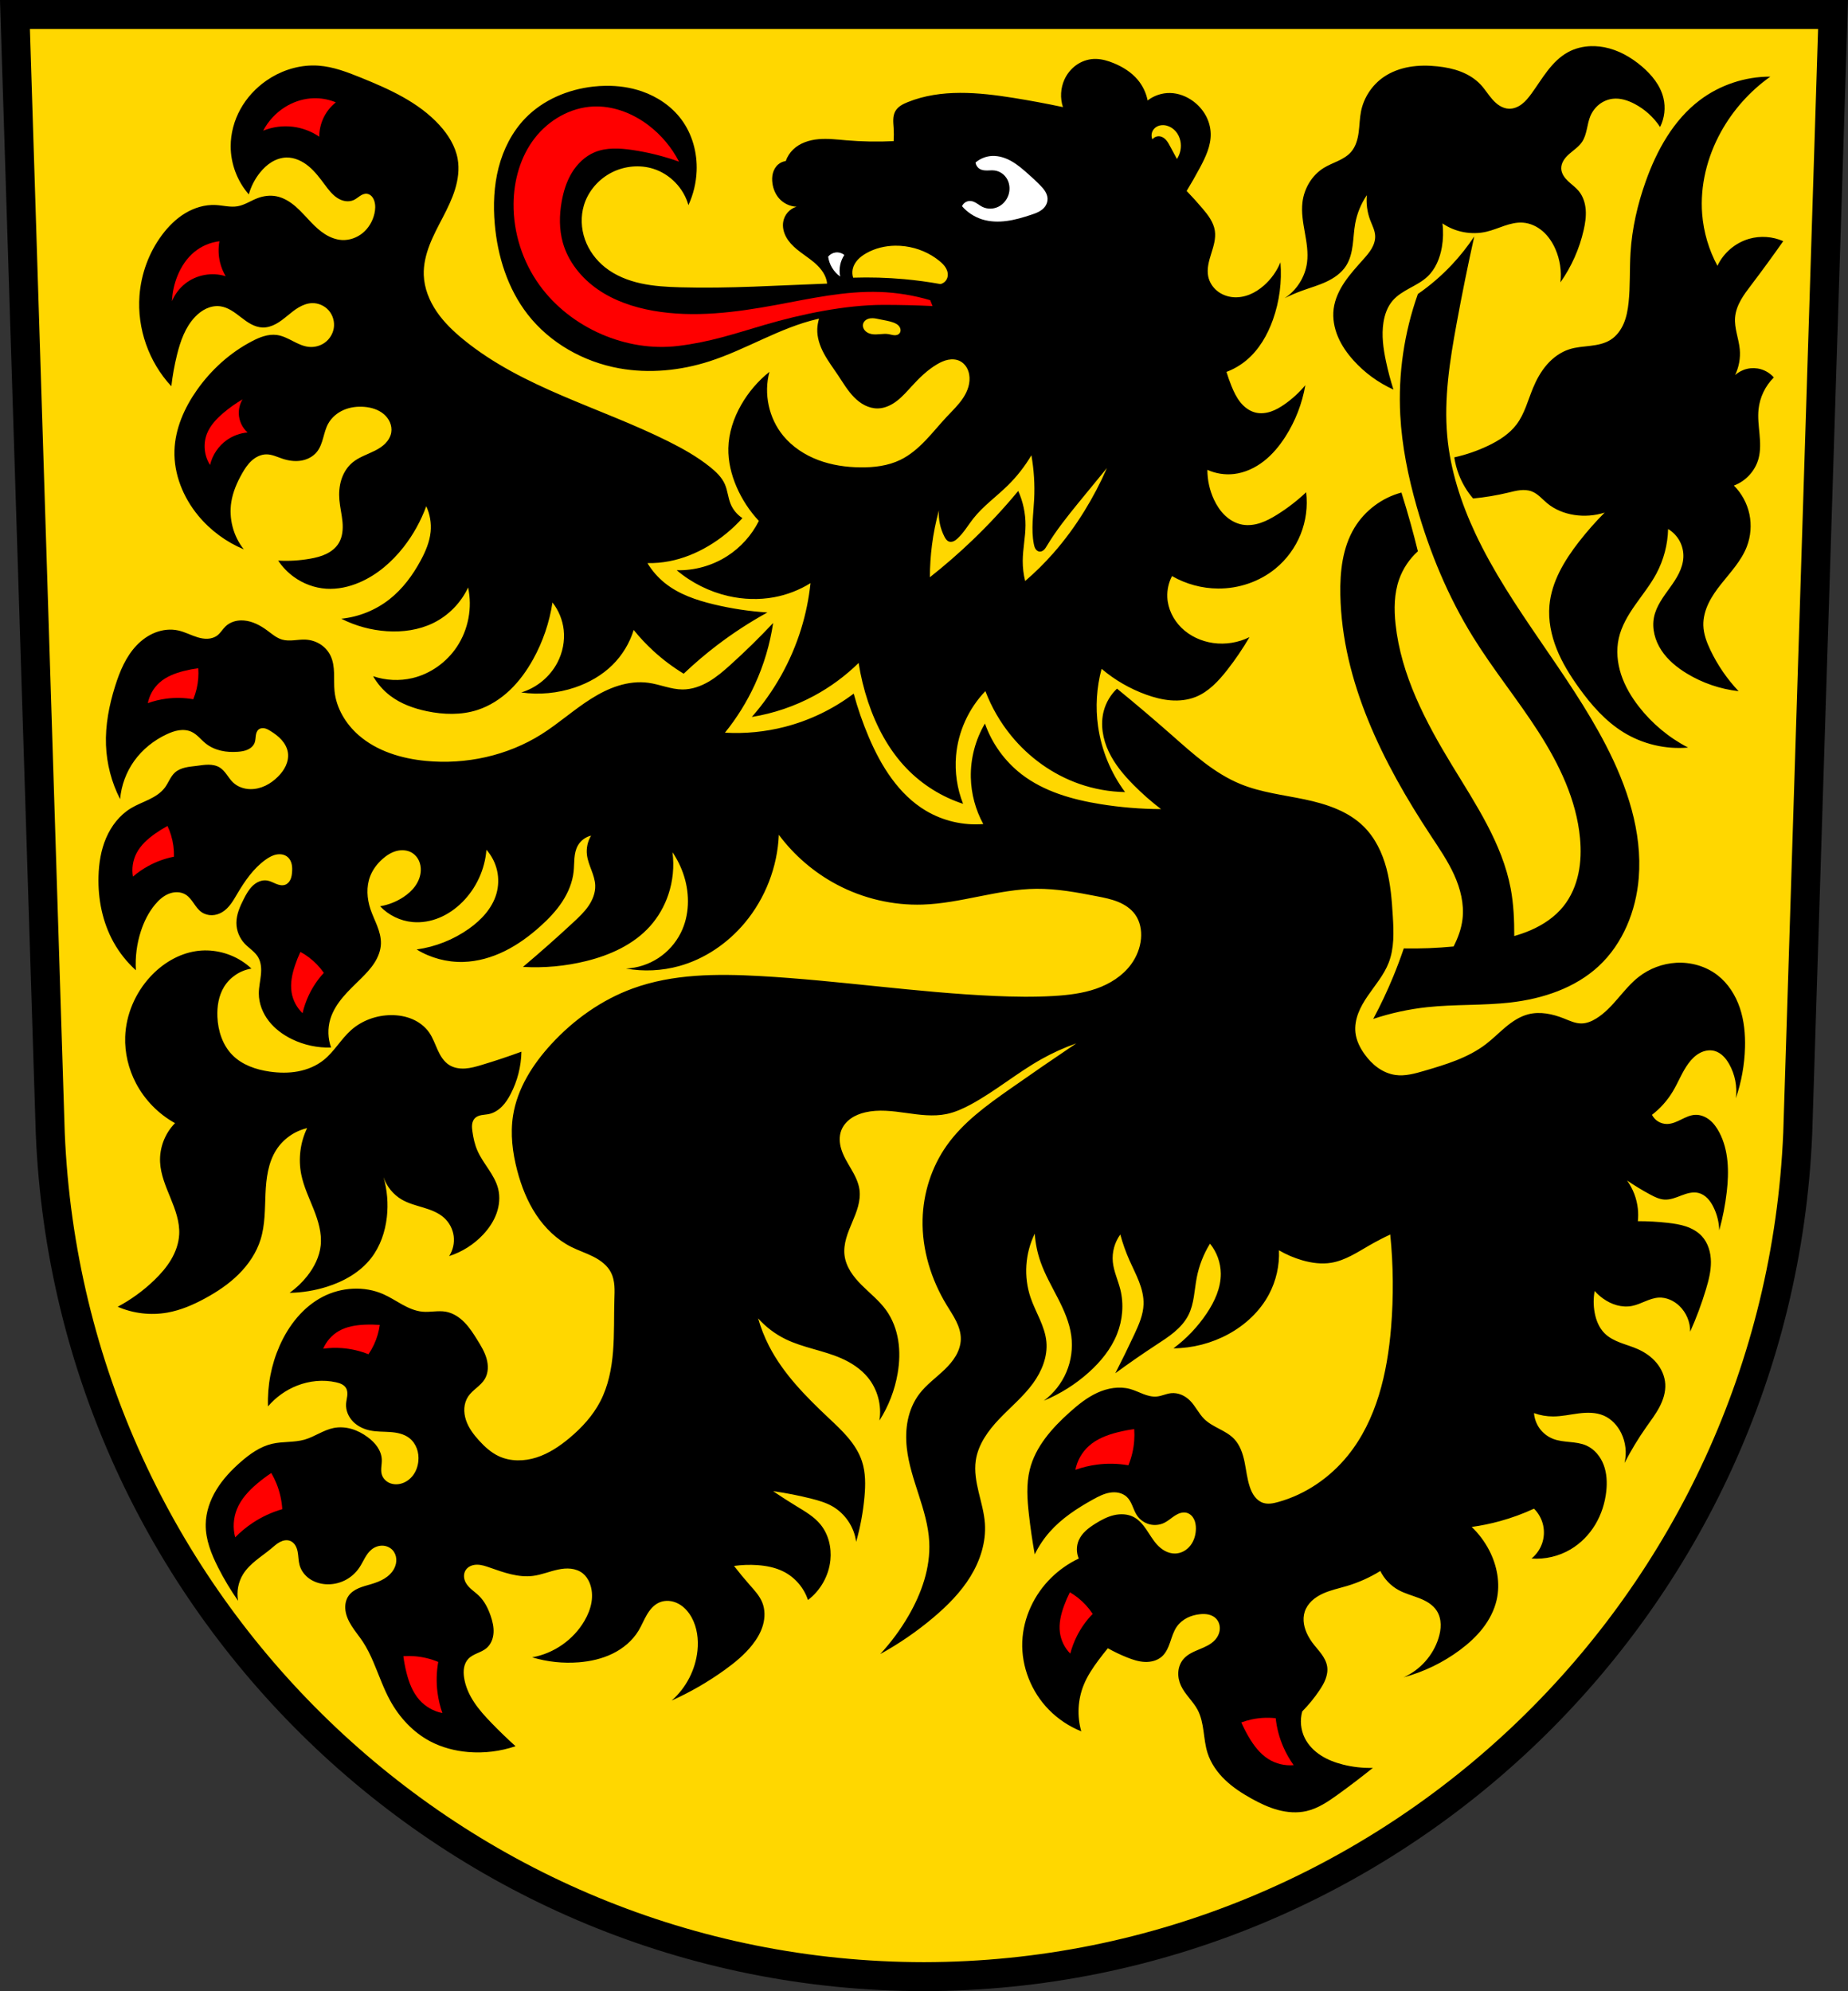
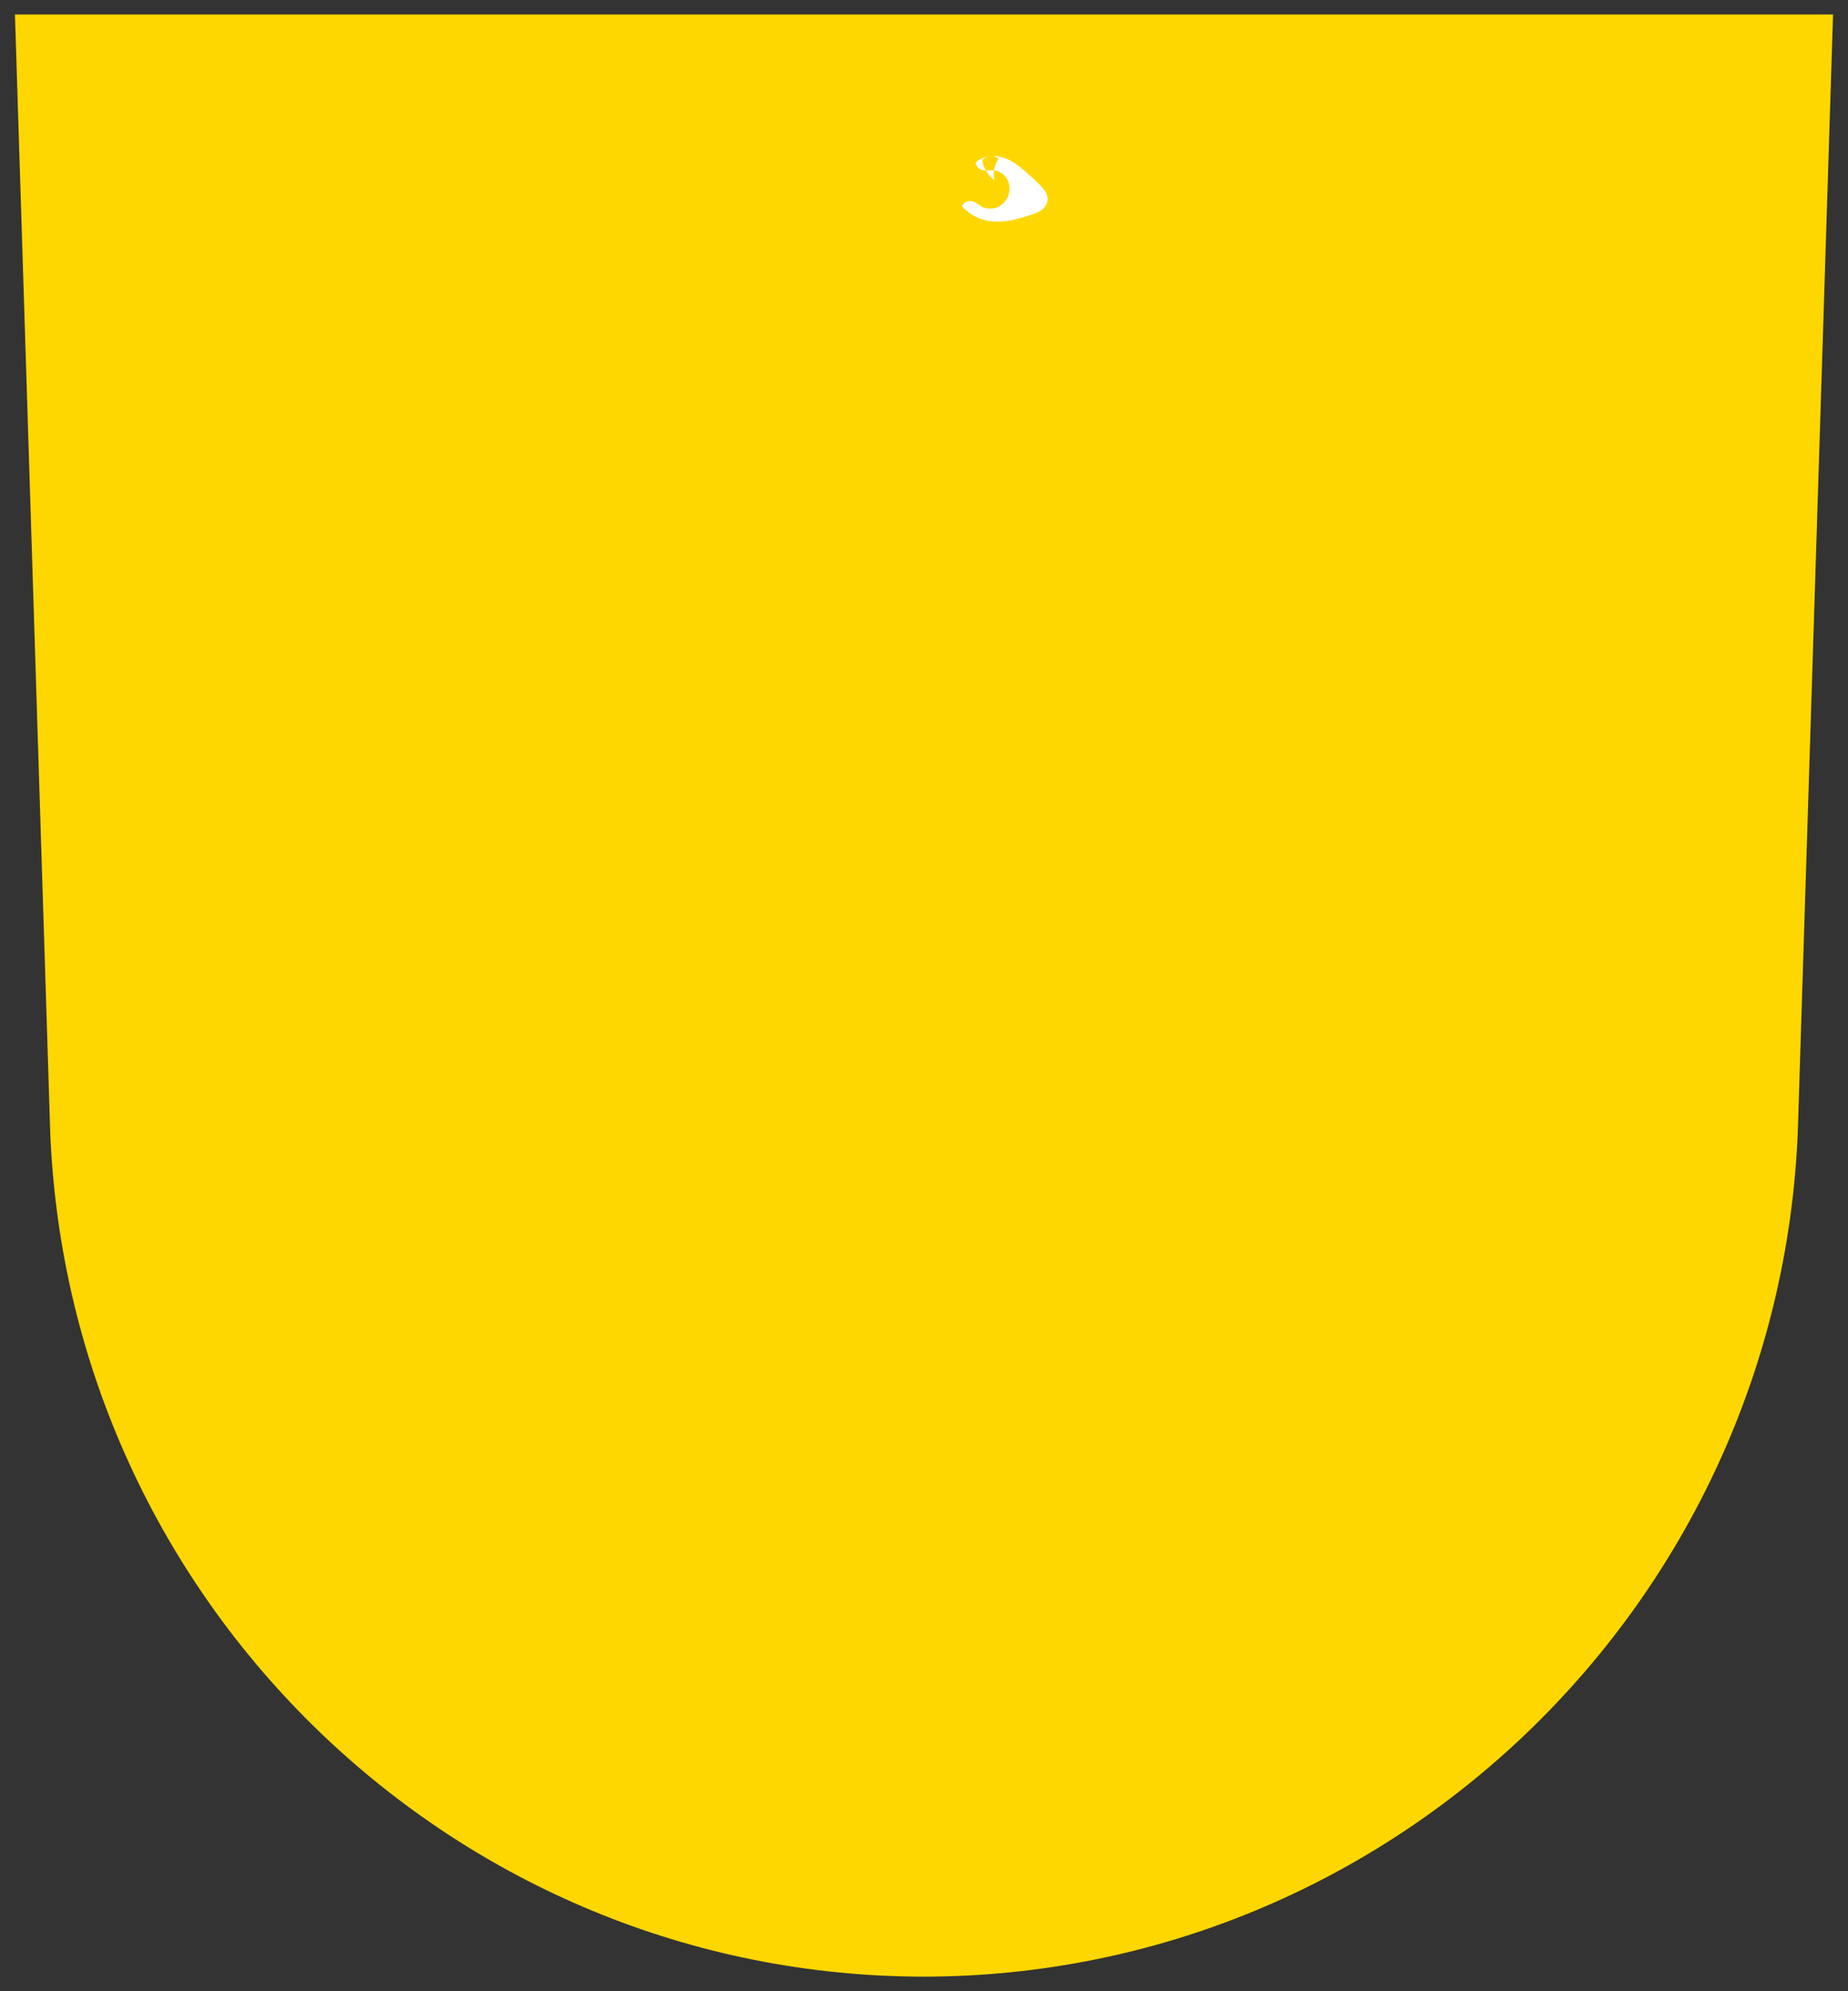
<svg xmlns="http://www.w3.org/2000/svg" width="701.33" height="755.53" viewBox="0 0 701.327 755.528">
  <rect x="0" y="0" width="701.327" height="755.528" fill="#333333" stroke="none" />
  <g transform="translate(2.071-69.46)" fill-rule="evenodd">
    <path d="m3.605 74.955l13.398 424.47c7.415 178.55 153.92 319.96 331.59 320.06 177.51-.219 324.07-141.68 331.59-320.06l13.398-424.47h-344.98z" fill="#ffd700" />
-     <path d="m3.605 74.955l13.398 424.47c7.415 178.55 153.92 319.96 331.59 320.06 177.51-.219 324.07-141.68 331.59-320.06l13.398-424.47h-344.98z" fill="none" stroke="#000" stroke-width="11" />
    <g transform="translate(-2.071 69.46)">
-       <path d="m604 17.506c-3.132.071-6.238.809-8.977 2.314-3.096 1.702-5.611 4.299-7.771 7.094-2.161 2.795-4.01 5.818-6.098 8.668-1.05 1.434-2.176 2.84-3.588 3.92-1.412 1.08-3.147 1.819-4.924 1.754-1.213-.044-2.396-.46-3.436-1.086-1.04-.626-1.945-1.455-2.754-2.359-1.619-1.809-2.872-3.924-4.529-5.697-2.07-2.215-4.722-3.838-7.549-4.934-2.827-1.096-5.829-1.68-8.844-2-3.539-.378-7.134-.399-10.641.209-3.506.608-6.928 1.862-9.852 3.891-4.343 3.01-7.462 7.743-8.512 12.924-.535 2.639-.548 5.355-.906 8.02-.358 2.669-1.113 5.389-2.877 7.424-1.319 1.521-3.11 2.552-4.93 3.414-1.82.862-3.71 1.589-5.424 2.645-4.525 2.788-7.49 7.826-8.107 13.11-.444 3.795.237 7.619.906 11.381.67 3.761 1.332 7.593.848 11.383-.699 5.462-3.896 10.554-8.512 13.557 2.152-1.068 4.362-2.02 6.619-2.838 3.069-1.117 6.23-2 9.189-3.385 2.959-1.381 5.761-3.321 7.52-6.072 1.489-2.33 2.141-5.098 2.504-7.84.363-2.742.46-5.519.963-8.238.707-3.827 2.221-7.503 4.414-10.719-.308 3.193.127 6.458 1.262 9.459.744 1.969 1.798 3.886 1.891 5.988.075 1.687-.49 3.354-1.334 4.816-.844 1.463-1.96 2.748-3.08 4.01-2.48 2.796-5.03 5.55-7.129 8.641-2.101 3.091-3.754 6.565-4.219 10.273-.448 3.576.233 7.244 1.639 10.563 1.405 3.319 3.514 6.306 5.928 8.982 4.211 4.669 9.398 8.454 15.13 11.04-1.126-3.522-2.074-7.101-2.838-10.719-1.028-4.87-1.723-9.9-.945-14.816.47-2.968 1.514-5.915 3.469-8.197 1.753-2.046 4.127-3.444 6.488-4.74 2.362-1.296 4.791-2.554 6.752-4.402 3.067-2.891 4.728-7.01 5.447-11.168.514-2.97.591-6.02.227-9.01 4.805 3.311 11.03 4.485 16.709 3.152 2.32-.544 4.526-1.477 6.783-2.24 2.257-.763 4.621-1.364 6.998-1.203 2.791.188 5.456 1.441 7.568 3.275 2.113 1.834 3.695 4.225 4.814 6.789 1.721 3.94 2.382 8.338 1.893 12.609 4.197-5.962 7.213-12.749 8.826-19.859.571-2.518.969-5.103.775-7.678-.194-2.574-1.016-5.155-2.666-7.141-1.18-1.42-2.728-2.48-4.061-3.758-.666-.639-1.283-1.338-1.75-2.135-.467-.796-.781-1.696-.811-2.619-.036-1.099.334-2.186.91-3.123.576-.937 1.351-1.737 2.178-2.463 1.653-1.452 3.562-2.679 4.793-4.502.962-1.425 1.441-3.117 1.818-4.795.378-1.678.674-3.388 1.334-4.977.723-1.74 1.882-3.302 3.361-4.469 1.479-1.167 3.279-1.934 5.15-2.152 2.827-.331 5.672.579 8.197 1.893 3.937 2.048 7.337 5.118 9.773 8.826 1.696-3.377 2.15-7.36 1.26-11.03-1.159-4.781-4.448-8.792-8.195-11.98-4.089-3.48-8.918-6.222-14.188-7.25-1.168-.228-2.357-.367-3.551-.412-.448-.017-.896-.02-1.344 0m-187.98 4.848c-.323-.009-.647-.006-.971 0-2.368.118-4.686.958-6.615 2.336-1.929 1.378-3.467 3.285-4.455 5.439-1.495 3.259-1.708 7.087-.584 10.492-6.164-1.309-12.36-2.464-18.582-3.465-13.45-2.163-27.683-3.519-40.32 1.576-.924.373-1.839.781-2.668 1.334-.828.553-1.571 1.261-2.057 2.131-.522.936-.724 2.02-.766 3.09-.042 1.07.069 2.14.137 3.209.107 1.678.107 3.362 0 5.04-5.982.299-11.985.194-17.953-.314-3.511-.299-7.04-.74-10.547-.43-3.51.31-7.07 1.45-9.611 3.895-1.27 1.223-2.249 2.745-2.834 4.408-1.038.143-2.032.585-2.834 1.26-1.01.849-1.694 2.047-2.037 3.32-.343 1.273-.357 2.619-.168 3.924.3 2.076 1.131 4.098 2.52 5.67 1.662 1.88 4.106 3.045 6.613 3.15-1.272.388-2.433 1.131-3.316 2.125-.884.994-1.487 2.234-1.723 3.543-.358 1.987.136 4.067 1.105 5.838.969 1.771 2.387 3.259 3.934 4.557 2.116 1.776 4.489 3.23 6.602 5.01 2.113 1.78 4.01 3.98 4.738 6.645.131.477.21.964.268 1.455-18.588.673-37.17 1.931-55.754 1.406-5-.141-10.03-.415-14.922-1.484-4.89-1.069-9.669-2.97-13.586-6.088-3.452-2.748-6.178-6.434-7.646-10.596-1.468-4.161-1.653-8.789-.371-13.01 1.635-5.387 5.652-9.959 10.689-12.471 4.783-2.385 10.488-2.932 15.59-1.338 6.375 1.992 11.582 7.372 13.363 13.809 1.868-4.048 2.933-8.462 3.117-12.916.287-6.94-1.639-14.03-5.789-19.6-3.717-4.989-9.103-8.63-14.984-10.66-4.411-1.523-9.09-2.166-13.762-2.104-1.558.021-3.116.12-4.662.291-9.633 1.067-19.1 5.056-25.834 12.03-4.983 5.159-8.326 11.777-10.117 18.723-1.791 6.946-2.08 14.219-1.465 21.365 1.058 12.289 4.908 24.557 12.473 34.3 8.433 10.86 21.21 18.04 34.744 20.488 11.399 2.059 23.272.882 34.3-2.672 13.98-4.507 26.665-12.736 40.979-16.04.185-.043.371-.078.557-.119-.342 1.25-.593 2.515-.648 3.813-.14 3.277.963 6.501 2.512 9.393 1.549 2.891 3.541 5.518 5.361 8.246 1.907 2.858 3.653 5.863 6.06 8.318 1.202 1.228 2.567 2.311 4.102 3.084 1.534.773 3.243 1.229 4.961 1.195 2.654-.053 5.174-1.269 7.273-2.895 2.099-1.625 3.846-3.653 5.641-5.609 2.828-3.083 5.853-6.05 9.449-8.189 1.334-.793 2.757-1.472 4.279-1.771 1.522-.3 3.158-.195 4.539.512.94.481 1.735 1.229 2.318 2.109.583.88.959 1.89 1.146 2.93.28 1.552.144 3.164-.285 4.682-.429 1.517-1.145 2.945-2.01 4.262-1.734 2.634-4.05 4.821-6.207 7.121-2.763 2.946-5.292 6.108-8.092 9.02-2.8 2.912-5.912 5.596-9.547 7.357-4.656 2.256-9.946 2.89-15.12 2.836-5.445-.057-10.918-.85-16.01-2.77-5.096-1.92-9.808-5-13.277-9.199-5.482-6.632-7.504-15.976-5.256-24.281-4.302 3.44-7.948 7.696-10.689 12.473-2.882 5.02-4.772 10.691-4.9 16.48-.112 5.05 1.113 10.07 3.117 14.699 2.054 4.748 4.93 9.139 8.463 12.918-2.717 5.422-6.918 10.09-12.03 13.361-5.665 3.629-12.429 5.517-19.15 5.346 5.627 4.766 12.411 8.157 19.6 9.799 5.686 1.299 11.636 1.508 17.371.445 4.881-.904 9.591-2.726 13.809-5.344-.621 5.888-1.816 11.714-3.563 17.371-3.793 12.286-10.216 23.752-18.709 33.406 8.242-1.334 16.258-4.056 23.607-8.02 6.189-3.336 11.906-7.547 16.926-12.471.775 4.988 1.97 9.91 3.564 14.699 3.116 9.356 7.847 18.297 14.699 25.389 5.898 6.104 13.307 10.736 21.379 13.363-2.283-5.773-3.205-12.08-2.672-18.264.785-9.112 4.787-17.915 11.137-24.498 2.333 6.118 5.655 11.856 9.799 16.926 6.759 8.269 15.754 14.737 25.834 18.264 5.576 1.951 11.464 3.01 17.371 3.117-5.417-7.29-8.974-15.95-10.244-24.943-1.026-7.266-.569-14.739 1.336-21.826 4.997 4.241 10.759 7.577 16.926 9.799 3 1.082 6.119 1.905 9.301 2.154 3.182.249 6.44-.091 9.408-1.264 4.958-1.958 8.738-6.05 12.03-10.244 3.101-3.958 5.933-8.129 8.465-12.473-4.24 2.104-9.122 2.893-13.809 2.229-4.48-.635-8.801-2.618-12.03-5.791-3.104-3.052-5.151-7.234-5.346-11.582-.124-2.767.499-5.563 1.783-8.02 5.302 3.047 11.4 4.695 17.516 4.73 7.825.046 15.678-2.604 21.732-7.561 4.202-3.44 7.518-7.953 9.545-12.992 2.026-5.04 2.76-10.592 2.109-15.984-3.379 3.192-7.078 6.05-11.02 8.504-1.993 1.242-4.064 2.389-6.291 3.133-2.227.743-4.628 1.071-6.938.648-2.433-.446-4.675-1.714-6.477-3.408-1.802-1.694-3.181-3.802-4.232-6.04-1.659-3.533-2.526-7.437-2.52-11.34 3.137 1.417 6.659 1.969 10.08 1.576 4.131-.474 8.04-2.303 11.322-4.857 3.282-2.554 5.964-5.814 8.205-9.316 3.787-5.919 6.374-12.601 7.559-19.527-2.283 2.754-4.939 5.198-7.873 7.244-1.616 1.127-3.332 2.142-5.201 2.768-1.869.626-3.907.846-5.822.381-2.291-.556-4.272-2.062-5.75-3.898-1.478-1.836-2.5-3.994-3.385-6.18-.71-1.755-1.34-3.541-1.889-5.354 2.742-1.034 5.309-2.532 7.559-4.41 4.774-3.985 7.998-9.573 10.08-15.434 2.462-6.936 3.437-14.397 2.836-21.732-1.383 3.372-3.559 6.417-6.301 8.818-1.605 1.406-3.411 2.601-5.391 3.398-1.979.798-4.135 1.192-6.262 1.012-2.19-.186-4.338-.995-6.05-2.377-1.709-1.382-2.961-3.343-3.402-5.496-.592-2.888.261-5.857 1.143-8.67.882-2.813 1.813-5.739 1.377-8.654-.243-1.625-.907-3.165-1.762-4.568-.855-1.404-1.9-2.682-2.963-3.936-1.923-2.268-3.92-4.473-5.984-6.613 1.762-2.891 3.443-5.834 5.04-8.82 2.154-4.03 4.204-8.345 4.096-12.912-.057-2.406-.729-4.79-1.887-6.9-1.158-2.11-2.797-3.949-4.729-5.385-2.546-1.892-5.647-3.091-8.818-3.148-3.046-.055-6.1.963-8.504 2.834-.571-2.886-1.885-5.622-3.779-7.873-2.405-2.858-5.679-4.884-9.135-6.301-2.101-.861-4.328-1.519-6.588-1.584m-297.69 2.484c-6.146.12-12.231 2.235-17.283 5.762-4.03 2.81-7.442 6.51-9.818 10.805-2.377 4.295-3.7 9.185-3.697 14.09.004 6.646 2.496 13.26 6.877 18.258.84-3.02 2.302-5.86 4.268-8.299 1.238-1.536 2.686-2.921 4.371-3.949 1.685-1.028 3.615-1.689 5.588-1.742 3.129-.084 6.144 1.364 8.547 3.371 2.403 2.01 4.285 4.552 6.154 7.06 1.332 1.788 2.707 3.609 4.564 4.842.929.617 1.972 1.076 3.072 1.254 1.1.178 2.26.065 3.271-.404.851-.395 1.569-1.022 2.352-1.539.391-.258.802-.491 1.244-.648.442-.157.917-.236 1.383-.184.706.08 1.359.463 1.84.986.481.523.8 1.179 1.01 1.859.462 1.531.363 3.185 0 4.742-.652 2.795-2.17 5.403-4.373 7.242-2.203 1.84-5.092 2.877-7.957 2.717-2.281-.127-4.48-.99-6.412-2.209-1.932-1.219-3.62-2.788-5.207-4.432-1.956-2.026-3.785-4.184-5.91-6.03-2.125-1.847-4.604-3.394-7.369-3.928-2.37-.457-4.855-.14-7.113.713-2.561.967-4.89 2.616-7.588 3.082-2.74.473-5.522-.332-8.299-.475-4.049-.209-8.103 1.021-11.576 3.113-3.473 2.093-6.392 5.02-8.816 8.27-4.955 6.644-7.91 14.736-8.535 23-.944 12.467 3.551 25.25 12.09 34.383.459-3.992 1.172-7.956 2.135-11.857 1.293-5.244 3.145-10.558 6.877-14.463 1.232-1.288 2.66-2.406 4.279-3.15 1.619-.744 3.437-1.104 5.205-.881 1.513.191 2.949.799 4.262 1.576 1.312.777 2.515 1.723 3.725 2.652 1.209.929 2.436 1.85 3.783 2.564 1.348.715 2.829 1.222 4.354 1.27 1.777.056 3.529-.515 5.092-1.363 1.562-.848 2.959-1.969 4.336-3.094 1.377-1.125 2.751-2.267 4.283-3.168 1.532-.901 3.245-1.558 5.02-1.623 2.399-.088 4.814.967 6.391 2.777 1.577 1.81 2.29 4.337 1.91 6.707-.345 2.151-1.571 4.142-3.32 5.441-1.749 1.299-3.999 1.899-6.166 1.672-2.151-.225-4.138-1.214-6.06-2.201-1.924-.988-3.887-2.01-6.03-2.305-1.641-.228-3.322-.016-4.914.443-1.592.459-3.102 1.163-4.57 1.93-8.318 4.341-15.46 10.826-20.867 18.494-4.781 6.78-8.284 14.71-8.537 23-.273 8.94 3.314 17.765 9.01 24.66 4.617 5.588 10.614 10.02 17.309 12.805-3.994-4.995-5.76-11.708-4.742-18.02.608-3.774 2.151-7.342 4.03-10.67 1.016-1.798 2.154-3.562 3.684-4.951 1.529-1.389 3.499-2.384 5.564-2.4 2.14-.017 4.133.987 6.164 1.66 2.241.743 4.646 1.097 6.979.73 2.332-.366 4.588-1.498 6.06-3.34 1.205-1.503 1.835-3.376 2.361-5.229.526-1.853.981-3.752 1.906-5.441 1.285-2.346 3.442-4.161 5.896-5.225 2.454-1.064 5.192-1.4 7.857-1.178 2.634.22 5.29 1.016 7.314 2.715 1.012.849 1.852 1.915 2.375 3.129.523 1.214.723 2.575.506 3.879-.263 1.584-1.13 3.03-2.258 4.172-1.128 1.144-2.509 2.01-3.941 2.732-2.866 1.452-6.03 2.421-8.502 4.477-2.01 1.671-3.432 3.987-4.225 6.477-.793 2.489-.977 5.149-.756 7.752.236 2.775.924 5.496 1.176 8.27.252 2.774.028 5.708-1.412 8.092-1.104 1.828-2.857 3.201-4.781 4.127-1.924.925-4.02 1.431-6.127 1.801-3.986.701-8.05.94-12.09.711 1.594 2.381 3.611 4.478 5.928 6.164 3.585 2.61 7.905 4.22 12.33 4.506 4.293.277 8.611-.679 12.566-2.371 6.688-2.86 12.365-7.778 16.836-13.516 3.625-4.651 6.517-9.872 8.537-15.412 1.407 3.01 1.987 6.41 1.66 9.721-.381 3.857-1.952 7.499-3.795 10.908-3.01 5.577-6.869 10.786-11.855 14.701-5.23 4.106-11.642 6.689-18.258 7.352 5.373 2.722 11.298 4.345 17.309 4.742 5.993.396 12.147-.453 17.547-3.082 5.79-2.819 10.563-7.678 13.279-13.518 1.663 7.673.087 15.995-4.268 22.527-3.897 5.847-9.999 10.23-16.836 11.855-4.914 1.168-10.158.919-14.939-.711 1.616 2.844 3.807 5.361 6.402 7.352 4.053 3.109 8.99 4.883 13.99 5.928 6.34 1.325 13.05 1.525 19.21-.475 4.632-1.504 8.826-4.214 12.348-7.578 3.522-3.364 6.391-7.371 8.756-11.629 3.709-6.678 6.212-14.02 7.352-21.578 2.354 2.991 3.85 6.65 4.268 10.434.466 4.221-.414 8.561-2.371 12.33-2.817 5.425-7.898 9.63-13.754 11.383 6.821.969 13.867.312 20.393-1.898 5.283-1.79 10.258-4.617 14.229-8.535 3.723-3.674 6.518-8.281 8.06-13.279 2.322 2.873 4.861 5.571 7.588 8.06 3.506 3.204 7.325 6.07 11.383 8.535 4.064-3.867 8.341-7.509 12.805-10.906 6.01-4.571 12.352-8.696 18.969-12.33-6.869-.438-13.701-1.472-20.393-3.084-6.592-1.588-13.203-3.82-18.494-8.06-2.636-2.113-4.897-4.695-6.641-7.588 2.781.052 5.569-.189 8.301-.713 5.186-.995 10.149-3.01 14.701-5.689 4.861-2.858 9.277-6.473 13.04-10.672-2.01-1.298-3.611-3.231-4.506-5.453-.955-2.37-1.115-5.01-2.133-7.352-1.173-2.701-3.391-4.8-5.691-6.639-4.859-3.884-10.319-6.948-15.887-9.723-25.914-12.914-55.1-20.21-77.54-38.496-3.851-3.137-7.49-6.605-10.283-10.711-2.794-4.106-4.716-8.902-4.887-13.865-.134-3.88.798-7.736 2.191-11.359 1.393-3.624 3.243-7.05 5.03-10.498 1.785-3.448 3.518-6.947 4.656-10.658 1.138-3.712 1.666-7.672.996-11.496-.854-4.875-3.602-9.247-6.943-12.898-7.92-8.655-19-13.625-29.877-18.02-5.125-2.072-10.375-4.09-15.887-4.504-.878-.066-1.757-.089-2.635-.072m553.49 4.236c-9.567-.034-19.12 3.148-26.75 8.916-9.974 7.537-16.308 18.989-20.508 30.764-3.124 8.759-5.232 17.913-5.797 27.2-.382 6.276-.059 12.59-.727 18.842-.288 2.699-.767 5.404-1.824 7.904-1.057 2.5-2.731 4.797-5.03 6.244-2.273 1.433-4.995 1.952-7.662 2.273-2.667.321-5.381.477-7.941 1.293-3.31 1.055-6.218 3.186-8.506 5.801-2.288 2.615-3.984 5.702-5.314 8.912-1.942 4.687-3.189 9.769-6.242 13.82-2.71 3.595-6.639 6.081-10.699 8.03-4.121 1.973-8.469 3.473-12.93 4.459.343 2.286.942 4.534 1.783 6.688 1.267 3.244 3.083 6.272 5.35 8.916 4.503-.428 8.977-1.174 13.375-2.23 1.471-.353 2.941-.742 4.445-.904 1.504-.163 3.06-.089 4.471.459 1.143.444 2.148 1.183 3.072 1.988.924.805 1.783 1.685 2.725 2.471 2.897 2.417 6.527 3.872 10.254 4.457 3.863.606 7.867.299 11.592-.891-3.492 3.511-6.77 7.237-9.809 11.146-5.504 7.081-10.353 15.14-11.146 24.07-.499 5.622.655 11.309 2.748 16.551 2.094 5.242 5.105 10.07 8.398 14.656 4.691 6.529 10.1 12.718 16.941 16.941 7.271 4.489 16.01 6.555 24.52 5.797-7.271-3.766-13.709-9.133-18.725-15.605-2.842-3.668-5.247-7.721-6.691-12.13-1.445-4.41-1.899-9.197-.887-13.727 1.037-4.642 3.546-8.816 6.279-12.709 2.734-3.893 5.742-7.617 7.986-11.811 2.78-5.196 4.321-11.05 4.459-16.941 1.831 1.087 3.361 2.676 4.375 4.549 1.014 1.873 1.51 4.02 1.42 6.15-.09 2.134-.758 4.214-1.701 6.131-.943 1.916-2.159 3.684-3.404 5.42-2.49 3.471-5.188 6.999-6.04 11.186-.877 4.316.377 8.892 2.797 12.572 2.419 3.681 5.92 6.542 9.686 8.828 5.952 3.613 12.698 5.912 19.617 6.688-4.352-4.6-7.978-9.886-10.701-15.604-1.406-2.952-2.588-6.094-2.674-9.363-.076-2.893.718-5.761 1.967-8.371 1.249-2.611 2.942-4.985 4.738-7.254 3.592-4.538 7.706-8.845 9.791-14.244 1.505-3.897 1.851-8.233.986-12.32-.865-4.087-2.937-7.91-5.891-10.863 4.518-1.653 8.125-5.604 9.361-10.254.805-3.03.645-6.224.359-9.346-.286-3.121-.693-6.262-.359-9.379.483-4.516 2.568-8.844 5.797-12.04-1.295-1.476-3.02-2.573-4.904-3.121-1.681-.488-3.487-.542-5.193-.154-1.707.388-3.311 1.216-4.615 2.383 1.475-3.02 2.099-6.459 1.783-9.809-.191-2.026-.715-4-1.152-5.988-.437-1.987-.79-4.02-.631-6.05.184-2.353 1.055-4.609 2.213-6.666 1.158-2.057 2.603-3.936 4.03-5.816 4.115-5.423 8.128-10.923 12.04-16.496-4.03-1.78-8.691-2.1-12.93-.891-5.226 1.491-9.734 5.331-12.04 10.254-3.263-6.04-5.25-12.771-5.795-19.617-.859-10.79 1.895-21.734 7.133-31.21 4.571-8.266 11.02-15.487 18.725-20.955m-230.41 18.398c.441 0 .882.072 1.309.182 1.322.338 2.519 1.114 3.418 2.141.899 1.027 1.504 2.299 1.795 3.633.511 2.346.03 4.891-1.303 6.889-.873-1.612-1.743-3.226-2.607-4.842-.429-.802-.862-1.611-1.457-2.299-.595-.688-1.374-1.253-2.268-1.424-.548-.105-1.124-.055-1.646.141-.522.196-.988.537-1.332.977-.278-.635-.375-1.349-.277-2.035.098-.686.391-1.343.836-1.875.566-.676 1.366-1.14 2.223-1.35.428-.105.87-.147 1.311-.137m118.06 42.23c-2.516 3.796-5.353 7.379-8.471 10.699-3.902 4.156-8.242 7.899-12.928 11.146-5.222 14.667-7.509 30.373-6.688 45.92.623 11.785 3.01 23.425 6.242 34.775 4.94 17.34 11.902 34.16 21.398 49.49 7.669 12.377 16.93 23.699 24.795 35.953 7.865 12.254 14.418 25.786 15.775 40.28.424 4.525.332 9.124-.621 13.568-.953 4.444-2.788 8.735-5.621 12.289-3.262 4.092-7.748 7.09-12.553 9.164-2 .864-4.061 1.57-6.154 2.174.015-6.04-.233-12.09-1.354-18.03-3.229-17.08-13.255-31.957-22.293-46.811-10.07-16.546-19.341-34.24-21.398-53.5-.607-5.68-.551-11.551 1.338-16.941 1.433-4.088 3.91-7.805 7.133-10.699-.84-3.431-1.733-6.85-2.676-10.254-1.117-4.03-2.306-8.05-3.566-12.04-7.362 1.953-13.896 6.854-17.832 13.375-4.534 7.512-5.529 16.639-5.352 25.412.666 32.98 16.17 63.856 34.33 91.39 3.177 4.818 6.462 9.605 8.852 14.857 2.39 5.253 3.86 11.07 3.186 16.797-.43 3.655-1.708 7.122-3.389 10.414-6.281.599-12.594.853-18.902.732-1.222 3.609-2.562 7.177-4.01 10.699-2.256 5.472-4.786 10.832-7.578 16.05 6.651-2.211 13.539-3.709 20.508-4.459 10.51-1.132 21.15-.565 31.654-1.783 12.185-1.413 24.454-5.466 33.436-13.82 9.169-8.529 14.15-20.956 15.16-33.438 1.416-17.474-4.421-34.811-12.482-50.38-14.465-27.934-36.12-51.771-49.49-80.25-5.483-11.683-9.531-24.15-10.701-37-1.303-14.303.971-28.673 3.566-42.799 2.028-11.04 4.258-22.04 6.688-32.992m-219.79 3.527c1.27-.019 2.541.057 3.797.225 4.746.632 9.336 2.545 13.04 5.586.958.788 1.869 1.666 2.475 2.748.303.541.526 1.132.623 1.744.097.612.067 1.246-.119 1.838-.186.592-.528 1.135-.982 1.557-.454.422-1.021.723-1.625.865-4.563-.823-9.16-1.445-13.777-1.863-6.435-.582-12.907-.769-19.365-.559-.329-1.016-.393-2.116-.186-3.164.269-1.36.988-2.606 1.924-3.629.936-1.023 2.082-1.834 3.289-2.516 3.31-1.868 7.103-2.777 10.912-2.832m-8.518 27.521c.943.026 1.887.254 2.818.447 1.623.337 3.276.573 4.842 1.117.516.179 1.024.393 1.48.693.457.3.863.69 1.127 1.168.209.379.325.814.303 1.246-.023.433-.191.861-.49 1.174-.248.259-.576.432-.922.523-.346.091-.71.103-1.066.072-.713-.062-1.401-.294-2.107-.408-1.045-.169-2.112-.077-3.166.012-1.054.089-2.122.175-3.164-.012-.594-.106-1.176-.303-1.695-.611-.519-.309-.974-.734-1.285-1.252-.333-.555-.493-1.226-.371-1.861.119-.622.504-1.178 1.01-1.563.504-.384 1.121-.605 1.748-.695.314-.045.627-.059.941-.051m60.22 51.998c.975 5.502 1.327 11.11 1.051 16.695-.281 5.663-1.203 11.391-.131 16.959.121.627.272 1.262.602 1.809.165.273.374.522.629.715.255.193.556.328.873.369.321.042.652-.014.951-.137.3-.123.569-.312.805-.533.472-.443.804-1.01 1.137-1.566 3.466-5.787 7.708-11.07 11.963-16.301 3.574-4.398 7.167-8.778 10.779-13.145-2.458 5.626-5.316 11.08-8.545 16.301-3.498 5.657-7.434 11.05-11.832 16.04-3.302 3.745-6.863 7.263-10.648 10.518-.621-2.49-.93-5.058-.92-7.625.018-4.529 1.028-9.01 1.053-13.541.025-4.469-.925-8.94-2.762-13.01-5.382 6.499-11.135 12.69-17.221 18.535-5.199 4.993-10.641 9.733-16.301 14.197.004-4.086.268-8.172.789-12.225.571-4.436 1.449-8.832 2.629-13.146-.216 3.438.52 6.931 2.104 9.99.197.381.41.759.686 1.088.276.329.62.609 1.023.754.577.208 1.229.12 1.791-.127.562-.247 1.046-.64 1.496-1.057 2.34-2.164 3.944-4.989 5.914-7.494 3.76-4.78 8.81-8.355 13.146-12.619 3.46-3.402 6.473-7.258 8.939-11.438m-299.8 62.66c-.938.004-1.874.132-2.771.402-1.197.36-2.322.977-3.227 1.84-1.133 1.081-1.906 2.521-3.152 3.469-1.034.786-2.335 1.176-3.633 1.244-1.297.068-2.595-.171-3.84-.545-2.489-.747-4.807-2.029-7.344-2.59-2.863-.633-5.903-.301-8.639.754-2.736 1.055-5.176 2.811-7.197 4.936-4.04 4.249-6.365 9.836-8.123 15.432-2.274 7.238-3.754 14.801-3.467 22.383.27 7.111 2.111 14.158 5.357 20.49.45-5.196 2.323-10.262 5.359-14.502 3.121-4.357 7.441-7.815 12.295-10.09 1.483-.694 3.03-1.285 4.65-1.525 1.62-.24 3.323-.112 4.807.58 1.053.491 1.961 1.245 2.807 2.041.846.796 1.646 1.646 2.553 2.373 1.69 1.356 3.721 2.256 5.832 2.746 2.111.49 4.303.578 6.463.406 1.266-.1 2.545-.294 3.697-.828.576-.267 1.116-.619 1.57-1.063.454-.444.82-.982 1.037-1.578.309-.849.306-1.773.43-2.668.062-.447.158-.894.338-1.309.179-.414.446-.797.809-1.066.318-.236.702-.379 1.094-.434.392-.055.792-.025 1.178.064.771.178 1.47.581 2.143 1 1.54.959 3.03 2.037 4.23 3.393 1.205 1.355 2.124 3.01 2.391 4.803.252 1.693-.089 3.443-.799 5-.71 1.557-1.775 2.932-2.984 4.143-1.382 1.384-2.971 2.574-4.736 3.416-1.765.842-3.712 1.33-5.668 1.313-2.418-.022-4.864-.859-6.619-2.521-.923-.875-1.633-1.944-2.387-2.969-.754-1.024-1.58-2.03-2.658-2.705-1.277-.8-2.823-1.078-4.33-1.078-1.507 0-3 .258-4.496.447-1.442.182-2.898.301-4.313.639-1.414.337-2.805.909-3.885 1.883-.847.764-1.468 1.743-2.029 2.736-.561.994-1.076 2.02-1.754 2.938-1.514 2.05-3.755 3.439-6.05 4.553-2.292 1.114-4.698 2.01-6.877 3.328-4.257 2.581-7.45 6.713-9.41 11.289-1.96 4.576-2.749 9.586-2.885 14.563-.235 8.613 1.502 17.366 5.674 24.904 2.219 4.01 5.109 7.649 8.512 10.719-.303-4.999.343-10.05 1.893-14.816 1.185-3.643 2.913-7.14 5.359-10.09 1.427-1.72 3.137-3.274 5.211-4.107 1.037-.417 2.156-.647 3.273-.611 1.117.036 2.232.344 3.18.936 1.27.793 2.177 2.04 3.035 3.268.858 1.227 1.726 2.493 2.953 3.352 1.138.797 2.542 1.195 3.932 1.174 1.39-.021 2.761-.452 3.949-1.174 1.29-.784 2.357-1.896 3.258-3.107.901-1.212 1.65-2.528 2.418-3.828 2.868-4.855 6.142-9.631 10.719-12.924 1.257-.904 2.633-1.701 4.154-1.988.76-.144 1.55-.155 2.307 0 .756.165 1.479.512 2.051 1.033.752.685 1.217 1.644 1.439 2.637.222.993.216 2.023.137 3.037-.074.94-.213 1.89-.6 2.75-.386.86-1.048 1.63-1.924 1.979-.563.224-1.188.265-1.789.188-.601-.078-1.183-.271-1.744-.5-1.123-.458-2.205-1.072-3.402-1.264-.991-.159-2.02-.014-2.953.35-.935.363-1.78.94-2.51 1.629-1.46 1.377-2.449 3.171-3.363 4.957-1.468 2.868-2.839 5.921-2.838 9.143 0 2.898 1.167 5.77 3.152 7.881.817.869 1.761 1.608 2.66 2.393.899.784 1.768 1.629 2.385 2.65.609 1.01.953 2.162 1.104 3.33.151 1.168.114 2.354-.004 3.525-.235 2.343-.79 4.66-.785 7.02.007 3.768 1.475 7.459 3.787 10.434 2.312 2.975 5.435 5.261 8.824 6.906 4.588 2.226 9.72 3.318 14.816 3.152-1.238-3.418-1.352-7.234-.316-10.719.929-3.129 2.738-5.935 4.84-8.432 2.102-2.497 4.506-4.719 6.824-7.02 1.852-1.835 3.665-3.736 5.076-5.928 1.411-2.192 2.412-4.707 2.49-7.313.069-2.304-.581-4.571-1.412-6.721-.831-2.15-1.851-4.228-2.576-6.416-1.327-4-1.614-8.461-.109-12.398.977-2.558 2.675-4.809 4.729-6.621 1.554-1.371 3.354-2.52 5.363-3.03 2.01-.506 4.25-.311 5.986.82 1.071.698 1.913 1.724 2.443 2.887.531 1.162.756 2.455.709 3.732-.076 2.089-.871 4.115-2.074 5.824-1.203 1.709-2.802 3.114-4.547 4.264-2.659 1.752-5.686 2.943-8.826 3.469 3.2 3.386 7.656 5.555 12.295 5.988 3.492.326 7.05-.311 10.281-1.668 3.234-1.357 6.15-3.42 8.633-5.896 5.27-5.256 8.577-12.439 9.143-19.861 1.977 2.229 3.379 4.962 4.04 7.867.658 2.906.57 5.977-.254 8.84-1.582 5.499-5.738 9.931-10.404 13.242-5.864 4.162-12.737 6.889-19.859 7.881 5.267 3.227 11.477 4.89 17.652 4.729 5.497-.144 10.905-1.708 15.834-4.145 4.929-2.437 9.398-5.733 13.484-9.412 3.084-2.776 5.982-5.799 8.26-9.268 2.277-3.469 3.921-7.412 4.35-11.539.172-1.656.15-3.326.295-4.984.145-1.658.471-3.334 1.283-4.787 1.056-1.889 2.934-3.298 5.04-3.783-1.302 2.156-1.866 4.748-1.576 7.25.232 2.01.989 3.914 1.699 5.807.71 1.893 1.387 3.837 1.453 5.857.09 2.772-.995 5.483-2.563 7.771-1.568 2.288-3.603 4.211-5.635 6.1-6.272 5.828-12.683 11.505-19.229 17.02 8.04.468 16.14-.279 23.959-2.207 9.09-2.241 18.03-6.268 24.273-13.24 3.098-3.462 5.452-7.576 6.936-11.979 1.734-5.147 2.278-10.692 1.576-16.08 1.909 2.809 3.402 5.901 4.414 9.143 2.185 7 2.02 14.876-1.262 21.438-1.94 3.881-4.929 7.231-8.564 9.6-3.635 2.369-7.908 3.748-12.242 3.955 6.684 1.192 13.633.866 20.18-.945 9.725-2.693 18.428-8.653 24.904-16.393 7.803-9.325 12.423-21.267 12.926-33.416 5.836 7.833 13.433 14.344 22.07 18.914 9.933 5.258 21.237 7.923 32.471 7.566 14.547-.461 28.636-5.859 43.19-5.99 7.743-.07 15.414 1.357 23.01 2.838 2.698.526 5.413 1.063 7.961 2.096 2.547 1.032 4.944 2.602 6.539 4.84 1.858 2.607 2.49 5.952 2.207 9.141-.313 3.523-1.689 6.924-3.783 9.773-3.232 4.398-8.08 7.424-13.232 9.217-5.155 1.793-10.636 2.435-16.08 2.762-7.451.447-14.926.327-22.383 0-29.82-1.308-59.41-5.916-89.21-7.564-16.245-.899-32.951-.849-48.23 4.729-11.831 4.318-22.369 11.85-30.893 21.12-7.04 7.656-12.888 16.838-14.502 27.11-1.087 6.92-.204 14.03 1.576 20.807 1.551 5.902 3.801 11.665 7.162 16.758 3.361 5.093 7.877 9.502 13.328 12.244 2.74 1.378 5.682 2.326 8.416 3.715 2.734 1.389 5.336 3.32 6.717 6.06.772 1.53 1.125 3.241 1.258 4.949.133 1.708.054 3.426.002 5.139-.198 6.585.018 13.187-.504 19.754-.522 6.567-1.819 13.175-4.855 19.02-2.803 5.396-7 9.968-11.664 13.871-3.739 3.129-7.871 5.902-12.514 7.391-4.642 1.488-9.858 1.595-14.281-.455-2.938-1.362-5.39-3.592-7.566-5.99-2.081-2.293-3.99-4.833-4.953-7.775-.482-1.471-.719-3.03-.602-4.576.117-1.544.597-3.07 1.457-4.357.85-1.272 2.038-2.271 3.197-3.27 1.159-.998 2.325-2.035 3.107-3.35.678-1.139 1.04-2.452 1.127-3.775.087-1.323-.095-2.657-.453-3.934-.716-2.553-2.113-4.855-3.512-7.107-1.459-2.349-2.955-4.704-4.891-6.678-1.936-1.974-4.365-3.563-7.088-4.04-2.904-.509-5.892.269-8.828 0-2.713-.249-5.267-1.382-7.654-2.693-2.388-1.312-4.673-2.821-7.162-3.928-7.255-3.225-15.956-2.693-23.01.947-7.488 3.863-12.992 10.892-16.395 18.6-3.182 7.207-4.702 15.14-4.412 23.01 2.957-3.479 6.783-6.212 11.03-7.881 4.683-1.839 9.909-2.37 14.816-1.26.733.166 1.465.37 2.133.715.668.345 1.273.84 1.65 1.49.511.881.558 1.957.443 2.969-.115 1.012-.379 2.01-.443 3.02-.157 2.472.916 4.941 2.646 6.713 1.731 1.772 4.07 2.878 6.496 3.375 2.498.512 5.075.407 7.619.588 2.544.181 5.174.698 7.197 2.25 1.31 1 2.296 2.407 2.875 3.953.579 1.546.756 3.23.592 4.873-.19 1.904-.846 3.776-1.988 5.311-1.142 1.535-2.78 2.717-4.631 3.201-1.434.375-2.999.32-4.354-.279-1.355-.6-2.476-1.767-2.898-3.188-.271-.911-.254-1.883-.176-2.83.078-.948.214-1.896.176-2.846-.069-1.733-.724-3.411-1.701-4.844-.977-1.433-2.265-2.635-3.658-3.668-1.845-1.368-3.903-2.468-6.109-3.107-2.206-.64-4.562-.81-6.814-.359-3.893.779-7.216 3.322-11.03 4.414-3.979 1.138-8.264.639-12.295 1.576-4.541 1.055-8.475 3.863-11.98 6.936-3.5 3.068-6.734 6.493-9.158 10.465-2.425 3.972-4.02 8.525-4.082 13.178-.081 5.744 2.129 11.27 4.729 16.393 2.22 4.375 4.751 8.594 7.566 12.611-.639-3.441.048-7.114 1.891-10.09 1.28-2.067 3.07-3.771 4.959-5.301 1.889-1.53 3.898-2.908 5.76-4.471 1.051-.882 2.067-1.832 3.285-2.463.609-.316 1.266-.548 1.947-.631.681-.083 1.388-.012 2.02.256.786.333 1.426.96 1.871 1.688.445.728.706 1.555.869 2.393.326 1.675.274 3.417.727 5.063.573 2.084 1.953 3.908 3.719 5.154 1.766 1.246 3.9 1.928 6.05 2.096 2.505.195 5.058-.296 7.314-1.4 2.257-1.104 4.21-2.818 5.609-4.904.784-1.169 1.394-2.445 2.098-3.664.704-1.219 1.524-2.404 2.633-3.271 1.138-.89 2.575-1.414 4.02-1.383 1.445.031 2.884.635 3.861 1.699.836.91 1.313 2.123 1.398 3.355.086 1.232-.21 2.479-.77 3.58-.828 1.631-2.212 2.933-3.773 3.887-1.561.954-3.299 1.58-5.05 2.102-1.564.466-3.158.856-4.656 1.502-1.499.646-2.92 1.575-3.855 2.912-.952 1.361-1.337 3.069-1.26 4.729.112 2.407 1.143 4.684 2.434 6.719 1.291 2.034 2.851 3.885 4.186 5.891 1.643 2.469 2.933 5.156 4.098 7.883 2.072 4.85 3.773 9.873 6.305 14.5 3.509 6.413 8.678 12.01 15.13 15.447 4.465 2.375 9.462 3.679 14.502 4.1 6.06.505 12.215-.251 17.969-2.207-3.148-2.836-6.198-5.782-9.143-8.828-2.383-2.465-4.708-5.01-6.596-7.873-1.888-2.862-3.333-6.069-3.807-9.465-.169-1.214-.214-2.455.012-3.66.225-1.205.733-2.375 1.564-3.275.916-.992 2.163-1.604 3.396-2.154 1.233-.55 2.506-1.073 3.539-1.943.841-.709 1.493-1.63 1.936-2.637.443-1.01.68-2.099.748-3.197.136-2.196-.391-4.381-1.107-6.461-.96-2.786-2.309-5.505-4.414-7.566-.855-.837-1.819-1.551-2.723-2.334-.904-.783-1.762-1.652-2.322-2.709-.387-.73-.626-1.547-.643-2.373-.017-.826.193-1.664.643-2.357.451-.696 1.132-1.231 1.891-1.566.759-.335 1.594-.476 2.424-.477 1.659 0 3.263.547 4.828 1.098 5.3 1.866 10.819 3.86 16.393 3.152 3.25-.413 6.315-1.729 9.521-2.402 1.603-.337 3.255-.512 4.883-.324 1.627.187 3.236.754 4.512 1.781 1.125.905 1.957 2.14 2.521 3.469.989 2.327 1.179 4.948.771 7.443-.408 2.495-1.393 4.87-2.662 7.06-4.185 7.208-11.653 12.423-19.861 13.871 5.7 1.715 11.72 2.361 17.654 1.893 4.43-.349 8.846-1.329 12.84-3.277 3.994-1.948 7.553-4.904 9.857-8.703 1.173-1.935 2.01-4.057 3.148-6.01 1.139-1.955 2.661-3.798 4.732-4.707 1.135-.498 2.396-.693 3.633-.605 1.237.087 2.449.454 3.549 1.025 2.201 1.143 3.919 3.083 5.113 5.256 2.087 3.798 2.651 8.299 2.207 12.609-.745 7.227-4.31 14.12-9.773 18.914 7.095-3.196 13.866-7.111 20.18-11.664 3.813-2.751 7.491-5.767 10.404-9.457 1.788-2.265 3.287-4.801 4.064-7.58.777-2.779.796-5.821-.281-8.498-1.018-2.529-2.922-4.577-4.729-6.619-2.077-2.349-4.076-4.769-5.99-7.252 2.921-.412 5.884-.517 8.826-.314 3.482.239 6.983.927 10.09 2.521 4.285 2.201 7.645 6.14 9.143 10.719 4.748-3.591 7.909-9.208 8.512-15.13.488-4.791-.726-9.836-3.783-13.557-2.441-2.971-5.857-4.939-9.143-6.936-2.99-1.817-5.932-3.708-8.826-5.674 4.881.681 9.725 1.627 14.502 2.836 2.715.687 5.437 1.47 7.881 2.838 4.934 2.761 8.431 7.948 9.143 13.557 1.571-5.561 2.628-11.268 3.152-17.02.414-4.543.481-9.224-.947-13.557-1.091-3.31-3.02-6.294-5.264-8.961-2.244-2.667-4.809-5.04-7.346-7.432-8.681-8.179-17.263-16.808-22.697-27.426-1.701-3.323-3.075-6.814-4.098-10.404 2.915 3.267 6.469 5.959 10.402 7.881 6.696 3.271 14.296 4.259 21.12 7.252 3.827 1.679 7.429 4.03 10.09 7.25 3.712 4.501 5.365 10.636 4.414 16.393 3.48-5.447 5.854-11.596 6.936-17.969.698-4.111.86-8.334.197-12.451-.662-4.117-2.168-8.129-4.611-11.508-2.596-3.59-6.145-6.357-9.273-9.494-1.564-1.568-3.035-3.246-4.201-5.129-1.166-1.883-2.023-3.984-2.287-6.184-.257-2.14.052-4.317.631-6.393.579-2.076 1.423-4.065 2.262-6.05.838-1.985 1.676-3.982 2.236-6.06.561-2.081.84-4.264.545-6.398-.388-2.81-1.74-5.386-3.164-7.84-1.424-2.454-2.959-4.889-3.771-7.607-.674-2.254-.818-4.73 0-6.936.693-1.869 2.047-3.453 3.676-4.602 1.629-1.149 3.525-1.883 5.467-2.334 5.04-1.172 10.314-.49 15.443.227 5.129.717 10.381 1.46 15.451.404 3.336-.695 6.467-2.148 9.457-3.783 9.21-5.04 17.33-11.879 26.48-17.02 4.228-2.377 8.664-4.382 13.24-5.988-8.463 5.697-16.869 11.476-25.22 17.338-8.817 6.189-17.742 12.64-23.959 21.438-5.761 8.151-8.911 18.08-9.143 28.06-.265 11.395 3.223 22.731 9.143 32.471 1.229 2.023 2.564 3.987 3.607 6.111 1.043 2.125 1.793 4.446 1.752 6.813-.039 2.233-.784 4.418-1.908 6.348-1.124 1.93-2.618 3.62-4.225 5.172-3.213 3.103-6.935 5.724-9.629 9.287-2.165 2.864-3.588 6.257-4.324 9.771-.736 3.514-.8 7.152-.406 10.721 1.342 12.166 7.892 23.399 8.512 35.623.499 9.839-2.934 19.537-7.881 28.06-3.02 5.209-6.627 10.08-10.719 14.502 7.162-3.941 13.931-8.595 20.18-13.871 5.372-4.539 10.403-9.596 14.08-15.592 3.675-5.996 5.938-13.01 5.469-20.03-.271-4.047-1.428-7.973-2.371-11.918-.943-3.944-1.681-8.03-1.098-12.04.89-6.118 4.744-11.395 9.02-15.865 4.272-4.47 9.105-8.449 12.736-13.453 3.312-4.564 5.576-10.147 5.04-15.762-.28-2.957-1.315-5.79-2.5-8.514-1.185-2.724-2.532-5.384-3.49-8.195-2.685-7.876-2.105-16.81 1.576-24.273.25 3.65.995 7.267 2.207 10.719 1.685 4.799 4.246 9.229 6.564 13.756 2.319 4.527 4.43 9.259 5.1 14.301.614 4.627-.033 9.415-1.852 13.713-1.819 4.298-4.805 8.096-8.553 10.877 6.223-2.582 12.01-6.223 17.02-10.719 4.517-4.047 8.465-8.872 10.719-14.502 2.15-5.37 2.673-11.414 1.262-17.02-.879-3.492-2.487-6.819-2.838-10.402-.359-3.657.672-7.435 2.838-10.404.908 3.339 2.067 6.609 3.467 9.773 1.195 2.701 2.564 5.326 3.629 8.08 1.065 2.755 1.825 5.675 1.73 8.627-.127 3.982-1.786 7.738-3.467 11.35-2.32 4.985-4.739 9.925-7.252 14.816 5.05-3.71 10.204-7.284 15.447-10.719 2.362-1.547 4.75-3.07 6.912-4.885 2.162-1.815 4.107-3.944 5.383-6.463 2.199-4.341 2.236-9.409 3.152-14.188.875-4.567 2.595-8.971 5.04-12.924 2.591 3.177 4.062 7.248 4.098 11.348.048 5.433-2.335 10.619-5.359 15.13-3.409 5.088-7.693 9.587-12.609 13.24 7.234-.048 14.45-1.906 20.807-5.359 6.425-3.49 12.02-8.677 15.447-15.13 2.712-5.102 4.03-10.934 3.783-16.707 2.772 1.617 5.743 2.891 8.826 3.783 3.576 1.034 7.361 1.553 11.03.945 5.274-.872 9.868-3.956 14.502-6.621 2.568-1.477 5.197-2.844 7.881-4.098 1.177 11.727 1.282 23.562.314 35.31-1.424 17.284-5.495 35.06-16.393 48.547-6.775 8.387-16.09 14.787-26.48 17.654-.927.256-1.865.484-2.822.574-.957.09-1.937.039-2.852-.258-1.288-.418-2.391-1.307-3.217-2.381-.826-1.073-1.394-2.326-1.828-3.609-1.042-3.077-1.356-6.346-2.01-9.527-.657-3.182-1.729-6.409-3.975-8.758-1.578-1.65-3.629-2.754-5.648-3.818-2.02-1.064-4.08-2.141-5.701-3.748-2.078-2.06-3.296-4.858-5.359-6.934-.946-.952-2.066-1.741-3.309-2.25-1.242-.509-2.607-.735-3.941-.588-1.827.201-3.53 1.08-5.359 1.26-1.754.172-3.509-.311-5.154-.943-1.645-.632-3.236-1.417-4.934-1.893-4.134-1.158-8.634-.37-12.533 1.426-3.9 1.796-7.283 4.536-10.48 7.4-6.681 5.985-12.981 13.04-15.13 21.752-1.368 5.54-.952 11.353-.316 17.02.568 5.066 1.305 10.115 2.207 15.13 1.496-3.076 3.41-5.948 5.674-8.512 4.543-5.146 10.392-8.961 16.393-12.295 2.029-1.127 4.13-2.223 6.42-2.605 1.145-.191 2.33-.2 3.461.061 1.131.26 2.208.796 3.045 1.6.955.917 1.559 2.134 2.076 3.354.517 1.219.974 2.479 1.707 3.582 1.087 1.634 2.775 2.86 4.668 3.379 1.893.519 3.973.324 5.734-.543 1.438-.708 2.631-1.822 3.977-2.693.673-.435 1.391-.812 2.162-1.029.771-.217 1.6-.27 2.373-.061.6.162 1.154.48 1.617.895.463.414.837.924 1.117 1.479.56 1.109.742 2.375.734 3.617-.013 2.272-.665 4.575-2.055 6.373-.695.899-1.567 1.664-2.566 2.205-.999.541-2.124.856-3.26.879-1.333.027-2.658-.346-3.834-.975-1.176-.628-2.207-1.504-3.102-2.492-1.54-1.703-2.674-3.725-3.969-5.621-1.295-1.896-2.821-3.727-4.859-4.783-2.283-1.183-5.02-1.27-7.52-.674-2.501.597-4.802 1.832-6.98 3.197-1.279.802-2.533 1.658-3.639 2.686-1.106 1.028-2.063 2.235-2.666 3.619-.95 2.18-.95 4.755 0 6.936-3.835 1.822-7.368 4.282-10.404 7.25-6.511 6.363-10.667 15.177-11.03 24.273-.383 9.504 3.424 19.06 10.09 25.852 3.475 3.54 7.691 6.349 12.295 8.195-1.662-5.77-1.323-12.09.945-17.652 1.393-3.413 3.469-6.505 5.674-9.459 1.119-1.499 2.277-2.97 3.469-4.412 2.337 1.314 4.76 2.472 7.25 3.467 2.163.864 4.412 1.611 6.738 1.719 2.326.107 4.76-.488 6.502-2.033 1.597-1.417 2.464-3.469 3.16-5.486.696-2.02 1.293-4.114 2.516-5.863.987-1.411 2.354-2.539 3.887-3.324 1.532-.785 3.226-1.234 4.939-1.404 1.061-.105 2.142-.104 3.184.127 1.041.231 2.045.702 2.807 1.449 1.079 1.058 1.599 2.625 1.496 4.133-.103 1.508-.795 2.947-1.813 4.064-1.585 1.742-3.844 2.68-6.02 3.582-2.176.902-4.427 1.878-5.959 3.668-1.16 1.355-1.82 3.109-1.949 4.889-.13 1.779.257 3.579 1 5.199 1.554 3.369 4.559 5.869 6.305 9.143 1.325 2.485 1.866 5.306 2.262 8.094.396 2.788.669 5.615 1.521 8.299 1.245 3.92 3.692 7.387 6.66 10.234 2.968 2.847 6.451 5.107 10.05 7.104 3.182 1.766 6.494 3.348 10.01 4.295 3.513.947 7.251 1.241 10.799.434 4.431-1.01 8.294-3.645 11.979-6.305 4.499-3.248 8.917-6.612 13.242-10.09-3.817.102-7.648-.322-11.35-1.26-2.946-.746-5.831-1.828-8.385-3.477-2.553-1.648-4.769-3.888-6.117-6.611-1.532-3.096-1.875-6.761-.945-10.09 2.419-2.445 4.605-5.12 6.52-7.977.904-1.349 1.752-2.748 2.324-4.268.572-1.52.859-3.174.613-4.779-.275-1.794-1.194-3.429-2.273-4.889-1.079-1.46-2.331-2.787-3.4-4.254-.585-.802-1.114-1.643-1.576-2.521-.736-1.398-1.303-2.898-1.559-4.457-.256-1.56-.193-3.183.297-4.686.508-1.558 1.464-2.95 2.648-4.082 1.184-1.132 2.593-2.01 4.076-2.709 2.967-1.39 6.214-2.043 9.354-2.982 4.429-1.325 8.681-3.238 12.609-5.674 1.495 3.051 3.954 5.621 6.936 7.25 2.455 1.342 5.201 2.04 7.807 3.059 1.303.509 2.58 1.103 3.74 1.885 1.16.782 2.203 1.758 2.955 2.938.964 1.513 1.418 3.318 1.465 5.111.047 1.793-.298 3.581-.834 5.293-2.041 6.516-6.994 12.06-13.24 14.816 7.716-2.074 15.03-5.624 21.436-10.402 3.199-2.388 6.187-5.095 8.633-8.25 2.446-3.155 4.341-6.776 5.238-10.666 1.463-6.344.17-13.14-2.838-18.914-1.707-3.276-3.952-6.272-6.619-8.828 3.616-.501 7.199-1.239 10.719-2.207 4.428-1.218 8.755-2.801 12.924-4.729 1.727 1.712 2.947 3.931 3.469 6.307.503 2.29.356 4.717-.418 6.93-.774 2.213-2.175 4.203-3.996 5.68 5.137.38 10.381-.848 14.816-3.469 3.854-2.277 7.079-5.576 9.383-9.414 2.304-3.838 3.695-8.202 4.174-12.652.361-3.357.197-6.827-.992-9.986-1.189-3.16-3.487-5.988-6.574-7.354-1.968-.87-4.146-1.118-6.287-1.332-2.141-.214-4.317-.41-6.322-1.189-1.994-.775-3.761-2.122-5.04-3.84-1.274-1.718-2.053-3.799-2.217-5.932 2.32.833 4.787 1.261 7.252 1.26 3.243-.002 6.434-.737 9.652-1.143 3.218-.406 6.601-.459 9.578.828 2.925 1.265 5.217 3.757 6.619 6.619 1.708 3.487 2.163 7.573 1.262 11.35 2.417-4.699 5.157-9.231 8.195-13.555 1.754-2.495 3.615-4.934 5.04-7.633 1.421-2.699 2.395-5.717 2.217-8.762-.172-2.947-1.434-5.779-3.324-8.05-1.89-2.268-4.384-3.99-7.08-5.193-2.142-.956-4.409-1.594-6.6-2.432-2.191-.837-4.347-1.902-6.01-3.557-2.098-2.088-3.252-4.971-3.783-7.883-.493-2.702-.493-5.493 0-8.195.943 1.057 2 2.01 3.152 2.838 1.585 1.14 3.352 2.041 5.234 2.561 1.882.519 3.882.648 5.799.275 1.736-.338 3.365-1.071 5-1.746 1.635-.675 3.323-1.303 5.088-1.406 2.906-.17 5.78 1.139 7.883 3.152 2.624 2.513 4.145 6.14 4.098 9.773 2.339-5.223 4.342-10.598 5.99-16.08 1.019-3.387 1.909-6.864 1.883-10.4-.026-3.537-1.056-7.18-3.459-9.775-1.606-1.735-3.742-2.918-5.982-3.674-2.24-.756-4.594-1.107-6.943-1.371-3.767-.424-7.559-.633-11.35-.629.167-1.57.167-3.158 0-4.729-.409-3.847-1.836-7.581-4.098-10.719 2.845 1.94 5.792 3.73 8.826 5.359 1.683.904 3.453 1.775 5.359 1.891 2.22.135 4.353-.766 6.432-1.557 1.039-.396 2.092-.769 3.184-.979 1.092-.21 2.231-.252 3.311.014 1.304.321 2.474 1.083 3.414 2.043.94.96 1.661 2.114 2.26 3.316 1.363 2.736 2.122 5.77 2.207 8.826 1.315-4.752 2.265-9.605 2.838-14.502.9-7.692.783-15.851-2.838-22.697-.929-1.757-2.098-3.42-3.646-4.666-1.549-1.246-3.511-2.048-5.496-1.953-1.891.091-3.643.963-5.342 1.799-1.699.836-3.483 1.668-5.377 1.668-1.166 0-2.329-.328-3.324-.936-.995-.608-1.818-1.494-2.35-2.531 3.146-2.417 5.834-5.429 7.881-8.828 2.114-3.51 3.551-7.427 5.99-10.719 1.144-1.544 2.524-2.951 4.209-3.875 1.685-.924 3.703-1.331 5.564-.854 1.26.323 2.399 1.036 3.34 1.934.941.898 1.694 1.979 2.334 3.111 2.196 3.889 3.094 8.495 2.521 12.924 2.117-6.186 3.292-12.693 3.469-19.229.137-5.074-.334-10.211-1.953-15.02-1.62-4.81-4.443-9.293-8.451-12.406-4.427-3.439-10.166-5.06-15.762-4.729-5.124.299-10.143 2.197-14.186 5.359-2.965 2.32-5.373 5.26-7.834 8.109-2.461 2.849-5.04 5.669-8.244 7.652-1.717 1.064-3.654 1.886-5.674 1.893-2.311.008-4.474-1.037-6.621-1.893-4.298-1.713-9.08-2.741-13.555-1.576-3.203.834-6.03 2.733-8.572 4.852-2.543 2.119-4.876 4.488-7.506 6.498-6.773 5.174-15.15 7.694-23.328 10.09-3.595 1.052-7.326 2.109-11.03 1.576-2.387-.343-4.656-1.345-6.621-2.742-1.965-1.397-3.636-3.182-5.04-5.139-1.753-2.434-3.135-5.216-3.467-8.197-.275-2.477.187-4.997 1.068-7.328.881-2.331 2.169-4.489 3.574-6.547 2.811-4.116 6.156-7.962 7.967-12.605 2.164-5.55 1.934-11.708 1.576-17.654-.367-6.096-.842-12.226-2.406-18.13-1.565-5.903-4.29-11.617-8.627-15.916-5.917-5.865-14.234-8.581-22.387-10.295-8.152-1.714-16.553-2.645-24.27-5.783-9.963-4.052-18.1-11.487-26.17-18.6-6.824-6.01-13.761-11.901-20.807-17.654-2.427 2.296-4.194 5.281-5.04 8.512-1.343 5.112-.358 10.639 1.904 15.416 2.262 4.777 5.724 8.886 9.443 12.641 3.252 3.282 6.732 6.34 10.404 9.143-7.705-.03-15.408-.662-23.01-1.891-10.651-1.72-21.409-4.755-29.947-11.35-6.343-4.898-11.224-11.666-13.871-19.23-3.641 6.156-5.52 13.342-5.359 20.492.138 6.149 1.774 12.258 4.729 17.652-7.538.609-15.251-1.179-21.752-5.04-10.348-6.151-17.05-16.976-21.752-28.06-2.262-5.327-4.16-10.81-5.676-16.395-7.778 5.871-16.726 10.185-26.16 12.611-7.392 1.9-15.08 2.648-22.699 2.207 4.525-5.59 8.348-11.749 11.35-18.285 3.397-7.397 5.739-15.277 6.936-23.328-5.141 5.471-10.506 10.73-16.08 15.762-2.608 2.355-5.281 4.675-8.311 6.455-3.03 1.78-6.459 3.01-9.973 3-4.4-.007-8.568-1.915-12.926-2.521-3.822-.532-7.746-.044-11.432 1.098-3.686 1.141-7.147 2.923-10.41 4.982-6.526 4.119-12.293 9.354-18.824 13.465-12.917 8.129-28.628 11.548-43.82 10.09-9.222-.886-18.56-3.675-25.535-9.771-4.895-4.278-8.484-10.242-9.143-16.709-.232-2.281-.104-4.581-.182-6.873-.078-2.292-.377-4.627-1.395-6.682-.868-1.754-2.246-3.245-3.906-4.281-1.66-1.036-3.596-1.618-5.551-1.709-1.477-.069-2.95.135-4.424.254-1.473.119-2.981.151-4.402-.254-2.145-.611-3.882-2.141-5.676-3.467-2.609-1.927-5.593-3.525-8.826-3.783-.311-.025-.625-.039-.938-.037m-13.07 125.23c-1.43-.034-2.863.055-4.279.273-6.683 1.032-12.769 4.788-17.34 9.771-5.657 6.168-9.161 14.333-9.457 22.697-.216 6.106 1.255 12.246 4.098 17.654 3.331 6.338 8.552 11.669 14.818 15.13-3.834 3.865-5.948 9.379-5.676 14.816.238 4.756 2.181 9.234 3.982 13.643 1.802 4.408 3.52 9.03 3.27 13.783-.177 3.367-1.35 6.635-3.066 9.537-1.716 2.902-3.966 5.461-6.393 7.803-4.127 3.982-8.811 7.388-13.871 10.09 5.907 2.566 12.577 3.342 18.916 2.205 4.997-.896 9.723-2.939 14.186-5.359 4.625-2.508 9.05-5.462 12.783-9.166 3.736-3.704 6.773-8.192 8.338-13.215 1.73-5.556 1.607-11.489 1.859-17.303.253-5.814.98-11.852 4.131-16.744 2.638-4.096 6.916-7.103 11.664-8.197-2.62 5.43-3.409 11.723-2.211 17.631.929 4.582 2.99 8.84 4.711 13.188 1.721 4.347 3.131 8.979 2.662 13.631-.434 4.309-2.473 8.339-5.164 11.732-1.905 2.402-4.148 4.534-6.641 6.318 4.776-.087 9.54-.86 14.1-2.291 6.487-2.037 12.695-5.538 16.859-10.912 3.445-4.446 5.326-9.974 5.949-15.564.564-5.062.134-10.234-1.26-15.13 1.186 3.548 3.701 6.634 6.936 8.512 2.541 1.475 5.435 2.198 8.246 3.053 2.811.855 5.656 1.906 7.83 3.883 1.961 1.783 3.263 4.276 3.605 6.904.343 2.628-.275 5.371-1.713 7.598 4.91-1.577 9.404-4.428 12.924-8.197 2.164-2.317 3.977-5 5.05-7.984 1.076-2.983 1.389-6.276.623-9.354-.667-2.68-2.113-5.096-3.633-7.402-1.52-2.306-3.146-4.567-4.248-7.1-1-2.297-1.547-4.768-1.893-7.25-.123-.879-.221-1.773-.115-2.654.106-.882.434-1.762 1.061-2.391.669-.671 1.612-.998 2.545-1.168.933-.17 1.888-.207 2.814-.408 1.878-.408 3.566-1.486 4.918-2.852 1.352-1.366 2.389-3.01 3.279-4.715 2.585-4.946 4-10.497 4.098-16.08-4.992 1.831-10.04 3.513-15.13 5.04-2.027.609-4.083 1.199-6.195 1.338-2.112.139-4.312-.204-6.1-1.338-2.059-1.306-3.368-3.509-4.375-5.729-1.01-2.22-1.803-4.563-3.191-6.566-1.575-2.273-3.864-4.01-6.406-5.096-2.542-1.088-5.331-1.544-8.096-1.523-5.505.04-11.02 2.02-15.13 5.674-3.843 3.414-6.393 8.135-10.404 11.35-2.804 2.247-6.226 3.659-9.758 4.322-3.532.663-7.175.596-10.732.09-5.216-.742-10.49-2.549-14.186-6.305-3.724-3.785-5.455-9.194-5.676-14.5-.164-3.929.475-7.993 2.523-11.35 2.241-3.672 6.151-6.279 10.402-6.936-4.498-4.28-10.644-6.744-16.842-6.893" />
-       <path d="m120.05 37.27c-.362-.008-.724-.007-1.086.004-.414.012-.828.038-1.24.076-3.405.313-6.715 1.493-9.607 3.316-3.463 2.183-6.335 5.294-8.234 8.92 3.565-1.449 7.504-1.966 11.322-1.486 3.553.446 6.996 1.751 9.951 3.773.004-2.358.514-4.713 1.486-6.861 1.085-2.398 2.747-4.534 4.805-6.176-2.339-.976-4.863-1.507-7.396-1.566m106.54 3.117c-.469-.004-.939.003-1.408.023-8.7.378-16.943 5.139-22.271 12.03-5.439 7.03-7.945 16.05-8.02 24.943-.089 10.934 3.412 21.861 9.801 30.734 5.938 8.247 14.282 14.67 23.607 18.709 9.07 3.926 19.14 5.636 28.951 4.453 12.195-1.471 21.18-4.564 32.963-8.02 13.816-4.047 30.592-7.564 44.988-7.572 6.238-.004 12.476.145 18.707.445l-.891-2.227c-6.218-1.845-12.672-2.897-19.15-3.119-13.189-.453-26.22 2.499-39.2 4.9-15.432 2.856-31.31 4.951-46.77 2.227-7.437-1.311-14.766-3.779-20.984-8.06-6.218-4.286-11.268-10.5-13.313-17.77-1.42-5.05-1.363-10.428-.445-15.59.684-3.849 1.857-7.653 3.891-10.992 2.034-3.339 4.976-6.198 8.58-7.715 4.444-1.87 9.483-1.585 14.254-.891 6.068.883 12.05 2.377 17.818 4.453-2.777-5.383-6.765-10.137-11.582-13.809-5.609-4.275-12.496-7.085-19.527-7.15m-143.32 51.15c-3.458.408-6.79 1.825-9.484 4.03-2.88 2.359-4.993 5.564-6.402 9.01-1.262 3.086-1.987 6.392-2.133 9.723 1.065-2.585 2.795-4.894 4.979-6.641 4.25-3.398 10.231-4.502 15.414-2.846-.962-1.621-1.685-3.386-2.135-5.217-.647-2.63-.729-5.397-.238-8.06m8.773 59.99c-2.601 1.513-5.063 3.261-7.35 5.217-2.549 2.18-4.935 4.706-6.166 7.826-1.514 3.838-1.058 8.394 1.186 11.855.883-3.799 3.209-7.244 6.402-9.484 2.299-1.612 5.03-2.605 7.826-2.846-2.01-1.792-3.235-4.425-3.32-7.113-.06-1.904.439-3.823 1.422-5.455m-16.809 102.02c-1.841.243-3.667.595-5.467 1.053-3.344.85-6.676 2.116-9.25 4.414-2.264 2.02-3.841 4.799-4.416 7.779 2.245-.803 4.576-1.367 6.939-1.682 3.418-.455 6.904-.385 10.301.209 1.05-2.54 1.692-5.247 1.893-7.988.092-1.259.092-2.526 0-3.785m-11.674 59.85c-1.631.887-3.211 1.869-4.727 2.941-2.817 1.993-5.473 4.371-7.05 7.439-1.388 2.699-1.864 5.858-1.332 8.846 1.808-1.554 3.78-2.917 5.873-4.059 3.03-1.65 6.31-2.836 9.693-3.5.069-2.747-.304-5.504-1.1-8.135-.365-1.209-.82-2.391-1.357-3.533m50.44 47.795c-.79 1.68-1.48 3.407-2.066 5.168-1.091 3.274-1.825 6.763-1.281 10.17.478 2.997 1.965 5.823 4.162 7.916.537-2.323 1.32-4.589 2.332-6.748 1.463-3.122 3.406-6.02 5.74-8.555-1.571-2.255-3.503-4.259-5.701-5.908-1.01-.758-2.076-1.441-3.186-2.043m27.33 141.41c-.928-.017-1.856-.005-2.783.033-3.447.142-6.97.693-9.963 2.41-2.632 1.511-4.749 3.904-5.926 6.701 2.362-.322 4.759-.395 7.137-.215 3.438.26 6.836 1.05 10.04 2.332 1.551-2.269 2.738-4.787 3.5-7.428.35-1.213.61-2.452.779-3.703-.926-.071-1.853-.114-2.781-.131m289.1 39.66c-2.147.283-4.278.693-6.377 1.227-3.901.992-7.79 2.469-10.793 5.15-2.641 2.358-4.48 5.598-5.15 9.07 2.619-.936 5.337-1.594 8.094-1.961 3.987-.531 8.06-.449 12.02.244 1.225-2.963 1.973-6.123 2.207-9.32.108-1.469.108-2.945 0-4.414m-327.48 16.656c-1.862 1.234-3.651 2.575-5.355 4.02-3.167 2.684-6.102 5.813-7.672 9.656-1.381 3.38-1.621 7.215-.67 10.74 2-2.052 4.226-3.893 6.615-5.48 3.456-2.295 7.264-4.057 11.25-5.207-.205-3.3-.941-6.567-2.17-9.637-.565-1.41-1.234-2.779-1.998-4.092m303.06 45.27c-.837 1.657-1.575 3.363-2.211 5.107-1.183 3.241-2.02 6.71-1.568 10.131.394 3.01 1.8 5.877 3.938 8.03.602-2.307 1.449-4.55 2.521-6.68 1.551-3.08 3.576-5.92 5.98-8.391-1.506-2.299-3.382-4.355-5.533-6.07-.988-.786-2.035-1.499-3.127-2.133m-250.81 24.18c-.71-.003-1.42.021-2.129.07.265 2.072.65 4.128 1.156 6.154.941 3.767 2.352 7.523 4.926 10.43 2.264 2.556 5.384 4.344 8.734 5-.893-2.53-1.518-5.154-1.861-7.814-.496-3.848-.4-7.773.283-11.592-2.853-1.193-5.897-1.925-8.98-2.164-.708-.055-1.419-.085-2.129-.088m324.96 23.447c-1.703.048-3.401.248-5.068.6-1.361.287-2.703.674-4.01 1.156.819 1.875 1.749 3.701 2.783 5.467 1.922 3.281 4.281 6.422 7.5 8.445 2.832 1.78 6.253 2.6 9.584 2.299-1.536-2.132-2.844-4.426-3.898-6.832-1.525-3.48-2.515-7.195-2.924-10.973-.752-.084-1.509-.137-2.266-.16-.568-.018-1.136-.018-1.703-.002" fill="#f00" />
-     </g>
-     <path d="m374.46 128.63c-2.302.106-4.558 1-6.309 2.498.135 1.038.79 1.996 1.709 2.498.82.448 1.787.532 2.721.52.934-.012 1.872-.111 2.799.006 1.013.128 1.991.518 2.824 1.109.833.591 1.52 1.382 2 2.281.968 1.799 1.089 4.01.432 5.943-.657 1.934-2.09 3.609-3.938 4.479-1.848.87-4.091.895-5.922-.001-.754-.373-1.428-.888-2.141-1.334-.713-.446-1.492-.832-2.33-.9-.68-.056-1.374.106-1.959.457-.585.351-1.055.89-1.326 1.516 2.02 2.323 4.688 4.071 7.623 4.994 3.01.947 6.244 1.026 9.371.605 3.127-.42 6.17-1.325 9.166-2.314.975-.322 1.951-.654 2.863-1.125.912-.471 1.765-1.088 2.395-1.898.694-.894 1.097-2.024 1.051-3.154-.04-.973-.402-1.912-.914-2.74-.512-.828-1.17-1.555-1.846-2.256-1.463-1.518-3.03-2.936-4.602-4.338-1.954-1.74-3.943-3.47-6.209-4.777-2.266-1.307-4.85-2.179-7.463-2.059m-58.52 36.6c-.294-.024-.59-.016-.883.022-1.1.14-2.136.717-2.836 1.576.201 1.441.686 2.841 1.418 4.098.792 1.36 1.874 2.549 3.152 3.467-.301-1.451-.301-2.962 0-4.412.279-1.346.818-2.637 1.576-3.783-.686-.558-1.547-.896-2.428-.967" fill="#fff" />
+       </g>
+     <path d="m374.46 128.63c-2.302.106-4.558 1-6.309 2.498.135 1.038.79 1.996 1.709 2.498.82.448 1.787.532 2.721.52.934-.012 1.872-.111 2.799.006 1.013.128 1.991.518 2.824 1.109.833.591 1.52 1.382 2 2.281.968 1.799 1.089 4.01.432 5.943-.657 1.934-2.09 3.609-3.938 4.479-1.848.87-4.091.895-5.922-.001-.754-.373-1.428-.888-2.141-1.334-.713-.446-1.492-.832-2.33-.9-.68-.056-1.374.106-1.959.457-.585.351-1.055.89-1.326 1.516 2.02 2.323 4.688 4.071 7.623 4.994 3.01.947 6.244 1.026 9.371.605 3.127-.42 6.17-1.325 9.166-2.314.975-.322 1.951-.654 2.863-1.125.912-.471 1.765-1.088 2.395-1.898.694-.894 1.097-2.024 1.051-3.154-.04-.973-.402-1.912-.914-2.74-.512-.828-1.17-1.555-1.846-2.256-1.463-1.518-3.03-2.936-4.602-4.338-1.954-1.74-3.943-3.47-6.209-4.777-2.266-1.307-4.85-2.179-7.463-2.059c-.294-.024-.59-.016-.883.022-1.1.14-2.136.717-2.836 1.576.201 1.441.686 2.841 1.418 4.098.792 1.36 1.874 2.549 3.152 3.467-.301-1.451-.301-2.962 0-4.412.279-1.346.818-2.637 1.576-3.783-.686-.558-1.547-.896-2.428-.967" fill="#fff" />
  </g>
</svg>